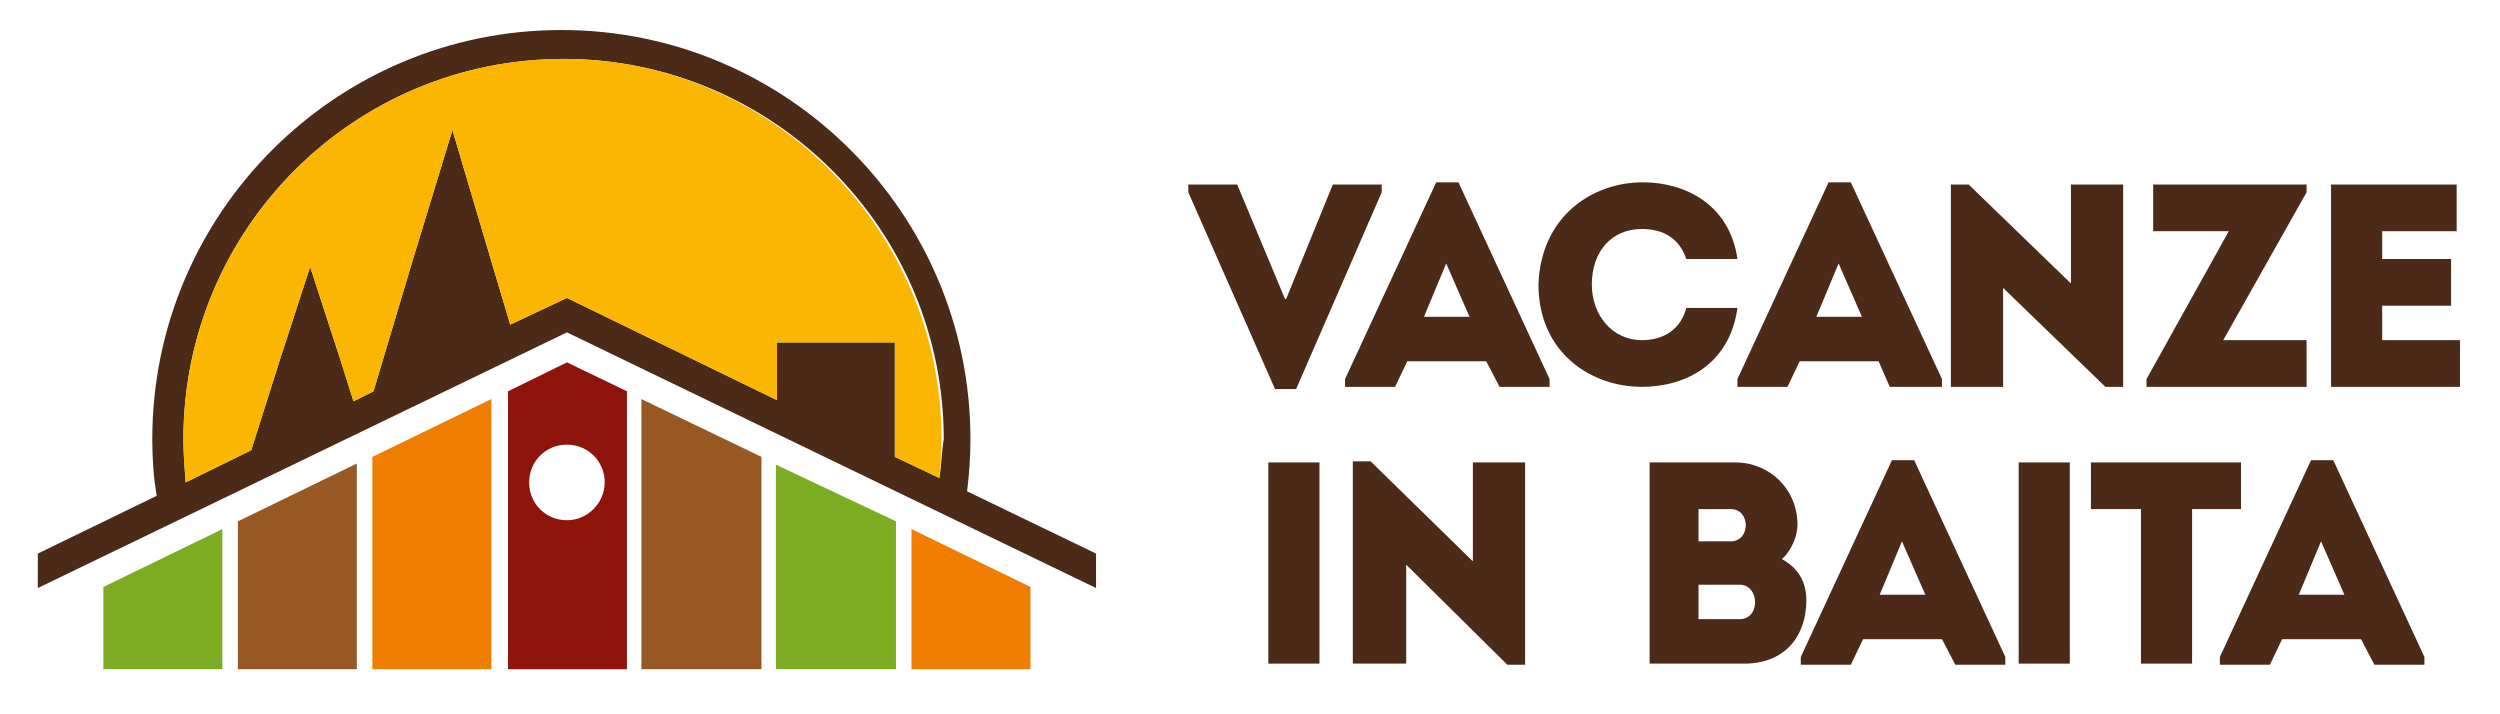
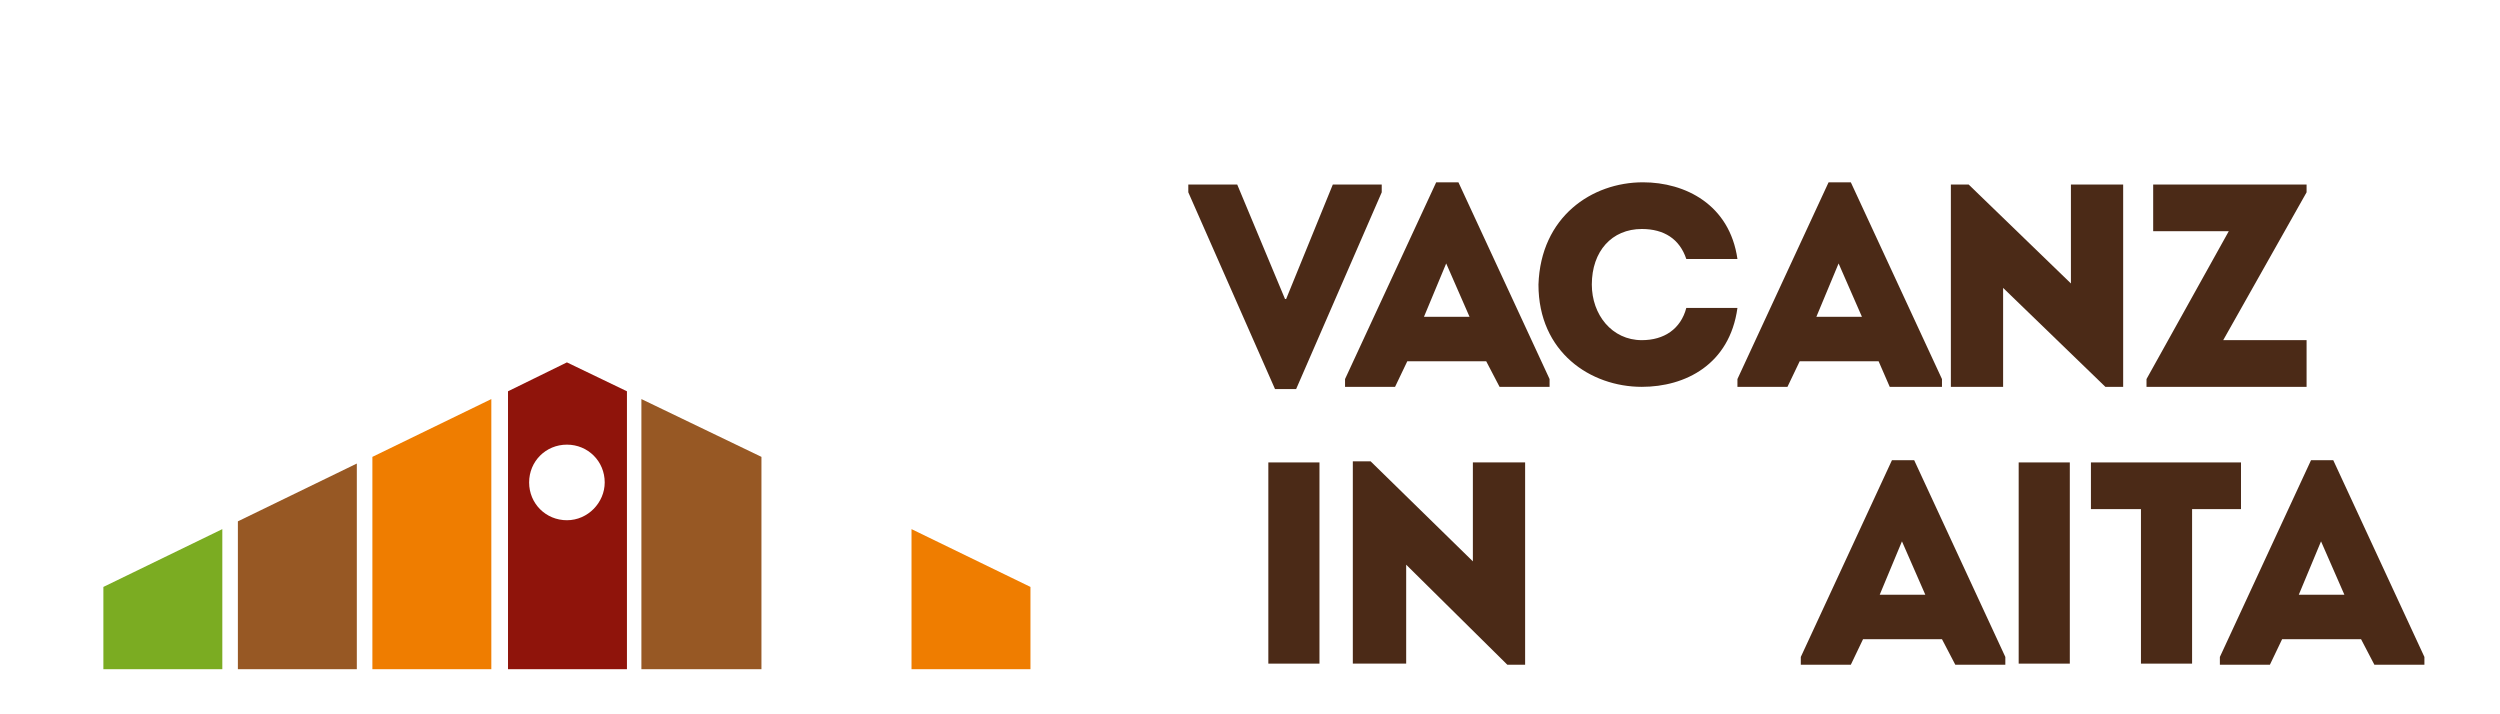
<svg xmlns="http://www.w3.org/2000/svg" version="1.1" id="Livello_1" x="0px" y="0px" viewBox="0 0 224.9 64.2" style="enable-background:new 0 0 224.9 64.2;" xml:space="preserve">
  <style type="text/css">
	.st0{fill:#B2B2B2;}
	.st1{fill:#FAB600;}
	.st2{fill:#4B2A17;}
	.st3{fill:none;}
	.st4{fill:#FFFFFF;}
	.st5{clip-path:url(#SVGID_00000170280270738444056370000008663202048758482594_);fill:#FFFFFF;}
	.st6{fill:#EF7D00;}
	.st7{fill:#7BAC22;}
	.st8{fill:#975824;}
	.st9{fill:#8F140B;}
	.st10{clip-path:url(#SVGID_00000091012654161140585370000008555673076690138798_);fill:#FFFFFF;}
	.st11{clip-path:url(#SVGID_00000164493921749212049400000000974224762222943158_);fill:#4B2A17;}
	.st12{clip-path:url(#SVGID_00000068650464374684930890000006213532588311341226_);fill:#4B2A17;}
	.st13{clip-path:url(#SVGID_00000174567793177041030600000016141026452984968371_);fill:#FAB600;}
	.st14{clip-path:url(#SVGID_00000174567793177041030600000016141026452984968371_);fill:#4B2A17;}
	.st15{clip-path:url(#SVGID_00000037675329779936909070000015097382616529875079_);fill:#FFFFFF;}
	.st16{clip-path:url(#SVGID_00000107548921820637083520000016357007681479388587_);fill:#FFFFFF;}
	.st17{clip-path:url(#SVGID_00000080164361433295097440000010309160620304777362_);fill:#4B2A17;}
	.st18{clip-path:url(#SVGID_00000130630225956957569860000017884631180580333200_);fill:#4B2A17;}
	.st19{fill:#C6C6C6;}
</style>
  <polygon class="st6" points="82,47.6 82,60.2 92.7,60.2 92.7,52.8 " />
-   <polygon class="st7" points="69.8,41.8 69.8,60.2 80.6,60.2 80.6,46.9 " />
  <polygon class="st8" points="57.7,35.9 57.7,60.2 68.5,60.2 68.5,41.1 " />
  <polygon class="st6" points="33.5,41.1 33.5,60.2 44.2,60.2 44.2,35.9 " />
  <polygon class="st8" points="21.4,46.9 21.4,60.2 32.1,60.2 32.1,41.7 " />
  <polygon class="st7" points="9.3,52.8 9.3,60.2 20,60.2 20,47.6 " />
  <path class="st9" d="M51,32.6l-5.3,2.6v25h10.7V35.2L51,32.6z M51,46.8c-1.9,0-3.4-1.5-3.4-3.4c0-1.9,1.5-3.4,3.4-3.4  c1.9,0,3.4,1.5,3.4,3.4C54.4,45.2,52.9,46.8,51,46.8z" />
  <g>
    <polygon class="st2" points="115.6,26.9 115.7,26.9 119.9,16.6 124.3,16.6 124.3,17.3 116.6,35 114.7,35 106.9,17.3 106.9,16.6    111.3,16.6  " />
    <path class="st2" d="M147.8,16.4c3.8,0,7.8,2,8.5,6.9h-4.6c-0.6-1.8-2-2.7-4-2.7c-2.7,0-4.5,2-4.5,5c0,2.7,1.8,5,4.5,5   c2,0,3.5-1,4-2.9h4.6c-0.7,5.1-4.7,7.1-8.6,7.1c-4.6,0-9.3-3.1-9.3-9.2C138.6,19.5,143.2,16.4,147.8,16.4" />
    <polygon class="st2" points="180.2,25.9 180.2,34.8 175.5,34.8 175.5,16.6 177.1,16.6 186.3,25.5 186.3,16.6 191,16.6 191,34.8    189.4,34.8  " />
    <polygon class="st2" points="207.5,17.3 200,30.6 207.5,30.6 207.5,34.8 193.1,34.8 193.1,34.1 200.5,20.8 193.7,20.8 193.7,16.6    207.5,16.6  " />
-     <polygon class="st2" points="209.7,16.6 209.7,34.8 221.3,34.8 221.3,30.6 214.3,30.6 214.3,27.5 220.5,27.5 220.5,23.3    214.3,23.3 214.3,20.8 221,20.8 221,16.6  " />
    <path class="st2" d="M165.4,23.7l-2,4.8h4.1L165.4,23.7z M169,32.5h-7.1l-1.1,2.3h-4.5v-0.7l8.2-17.7h2l8.2,17.7v0.7H170L169,32.5z   " />
    <path class="st2" d="M130.1,23.7l-2,4.8h4.1L130.1,23.7z M133.7,32.5h-7.1l-1.1,2.3H121v-0.7l8.2-17.7h2l8.2,17.7v0.7h-4.5   L133.7,32.5z" />
  </g>
  <g>
    <polygon class="st2" points="126.5,50.8 126.5,59.7 121.7,59.7 121.7,41.5 123.3,41.5 132.5,50.5 132.5,41.6 137.2,41.6    137.2,59.8 135.6,59.8  " />
    <rect x="114.1" y="41.6" class="st2" width="4.6" height="18.1" />
-     <path class="st2" d="M152.8,52.6v3.1h3.7c1.9,0,1.8-3.1,0-3.1H152.8z M152.8,45.8v2.9h2.9c1.8,0,1.8-2.9,0-2.9H152.8z M160.3,50.3   c1.5,0.8,2.2,2.1,2.2,3.7c0,3.2-1.9,5.7-5.6,5.7h-8.5V41.6h7.7c3.1,0,5.6,2.4,5.6,5.6C161.7,48.3,161.1,49.6,160.3,50.3" />
    <polygon class="st2" points="188.1,45.8 188.1,41.6 201.6,41.6 201.6,45.8 197.2,45.8 197.2,59.7 192.6,59.7 192.6,45.8  " />
    <path class="st2" d="M208.8,48.7l-2,4.8h4.1L208.8,48.7z M212.4,57.5h-7.1l-1.1,2.3h-4.5v-0.7l8.2-17.7h2l8.2,17.7v0.7h-4.5   L212.4,57.5z" />
-     <path class="st2" d="M171.1,48.7l-2,4.8h4.1L171.1,48.7z M174.7,57.5h-7.1l-1.1,2.3H162v-0.7l8.2-17.7h2l8.2,17.7v0.7h-4.5   L174.7,57.5z" />
+     <path class="st2" d="M171.1,48.7l-2,4.8h4.1L171.1,48.7z M174.7,57.5h-7.1l-1.1,2.3H162v-0.7l8.2-17.7h2l8.2,17.7v0.7h-4.5   L174.7,57.5" />
    <rect x="181.6" y="41.6" class="st2" width="4.6" height="18.1" />
  </g>
-   <path class="st2" d="M87,44.2c0.2-1.6,0.3-3.1,0.3-4.7c0-20.3-16.5-36.8-36.8-36.8c-20.3,0-36.8,16.5-36.8,36.8  c0,1.7,0.1,3.4,0.4,5.1L3.4,49.8v3.1l47.6-23l47.6,23v-3.1L87,44.2z M84.5,43l-4-1.9V30.8H69.9V36L51,26.8l-5.1,2.4l-1.7-5.7  l-3.5-11.8l-3.6,11.8l-3.5,11.7l-1.8,0.9l-1.2-3.8L27.9,24l-2.7,8.3l-2.6,8.2l-5.9,2.9c-0.1-1.3-0.2-2.6-0.2-3.9  c0-18.9,15.3-34.2,34.2-34.2c18.8,0,34.2,15.3,34.2,34.2C84.7,40.7,84.7,41.9,84.5,43z" />
-   <path class="st1" d="M84.7,39.5c0,1.2-0.1,2.4-0.2,3.5l-4-1.9V30.8H69.9V36L51,26.8l-5.1,2.4l-1.7-5.7l-3.5-11.8l-3.6,11.8  l-3.5,11.7l-1.8,0.9l-1.2-3.8L27.9,24l-2.7,8.3l-2.6,8.2l-5.9,2.9c-0.1-1.3-0.2-2.6-0.2-3.9c0-18.9,15.3-34.2,34.2-34.2  C69.4,5.3,84.7,20.7,84.7,39.5z" />
</svg>